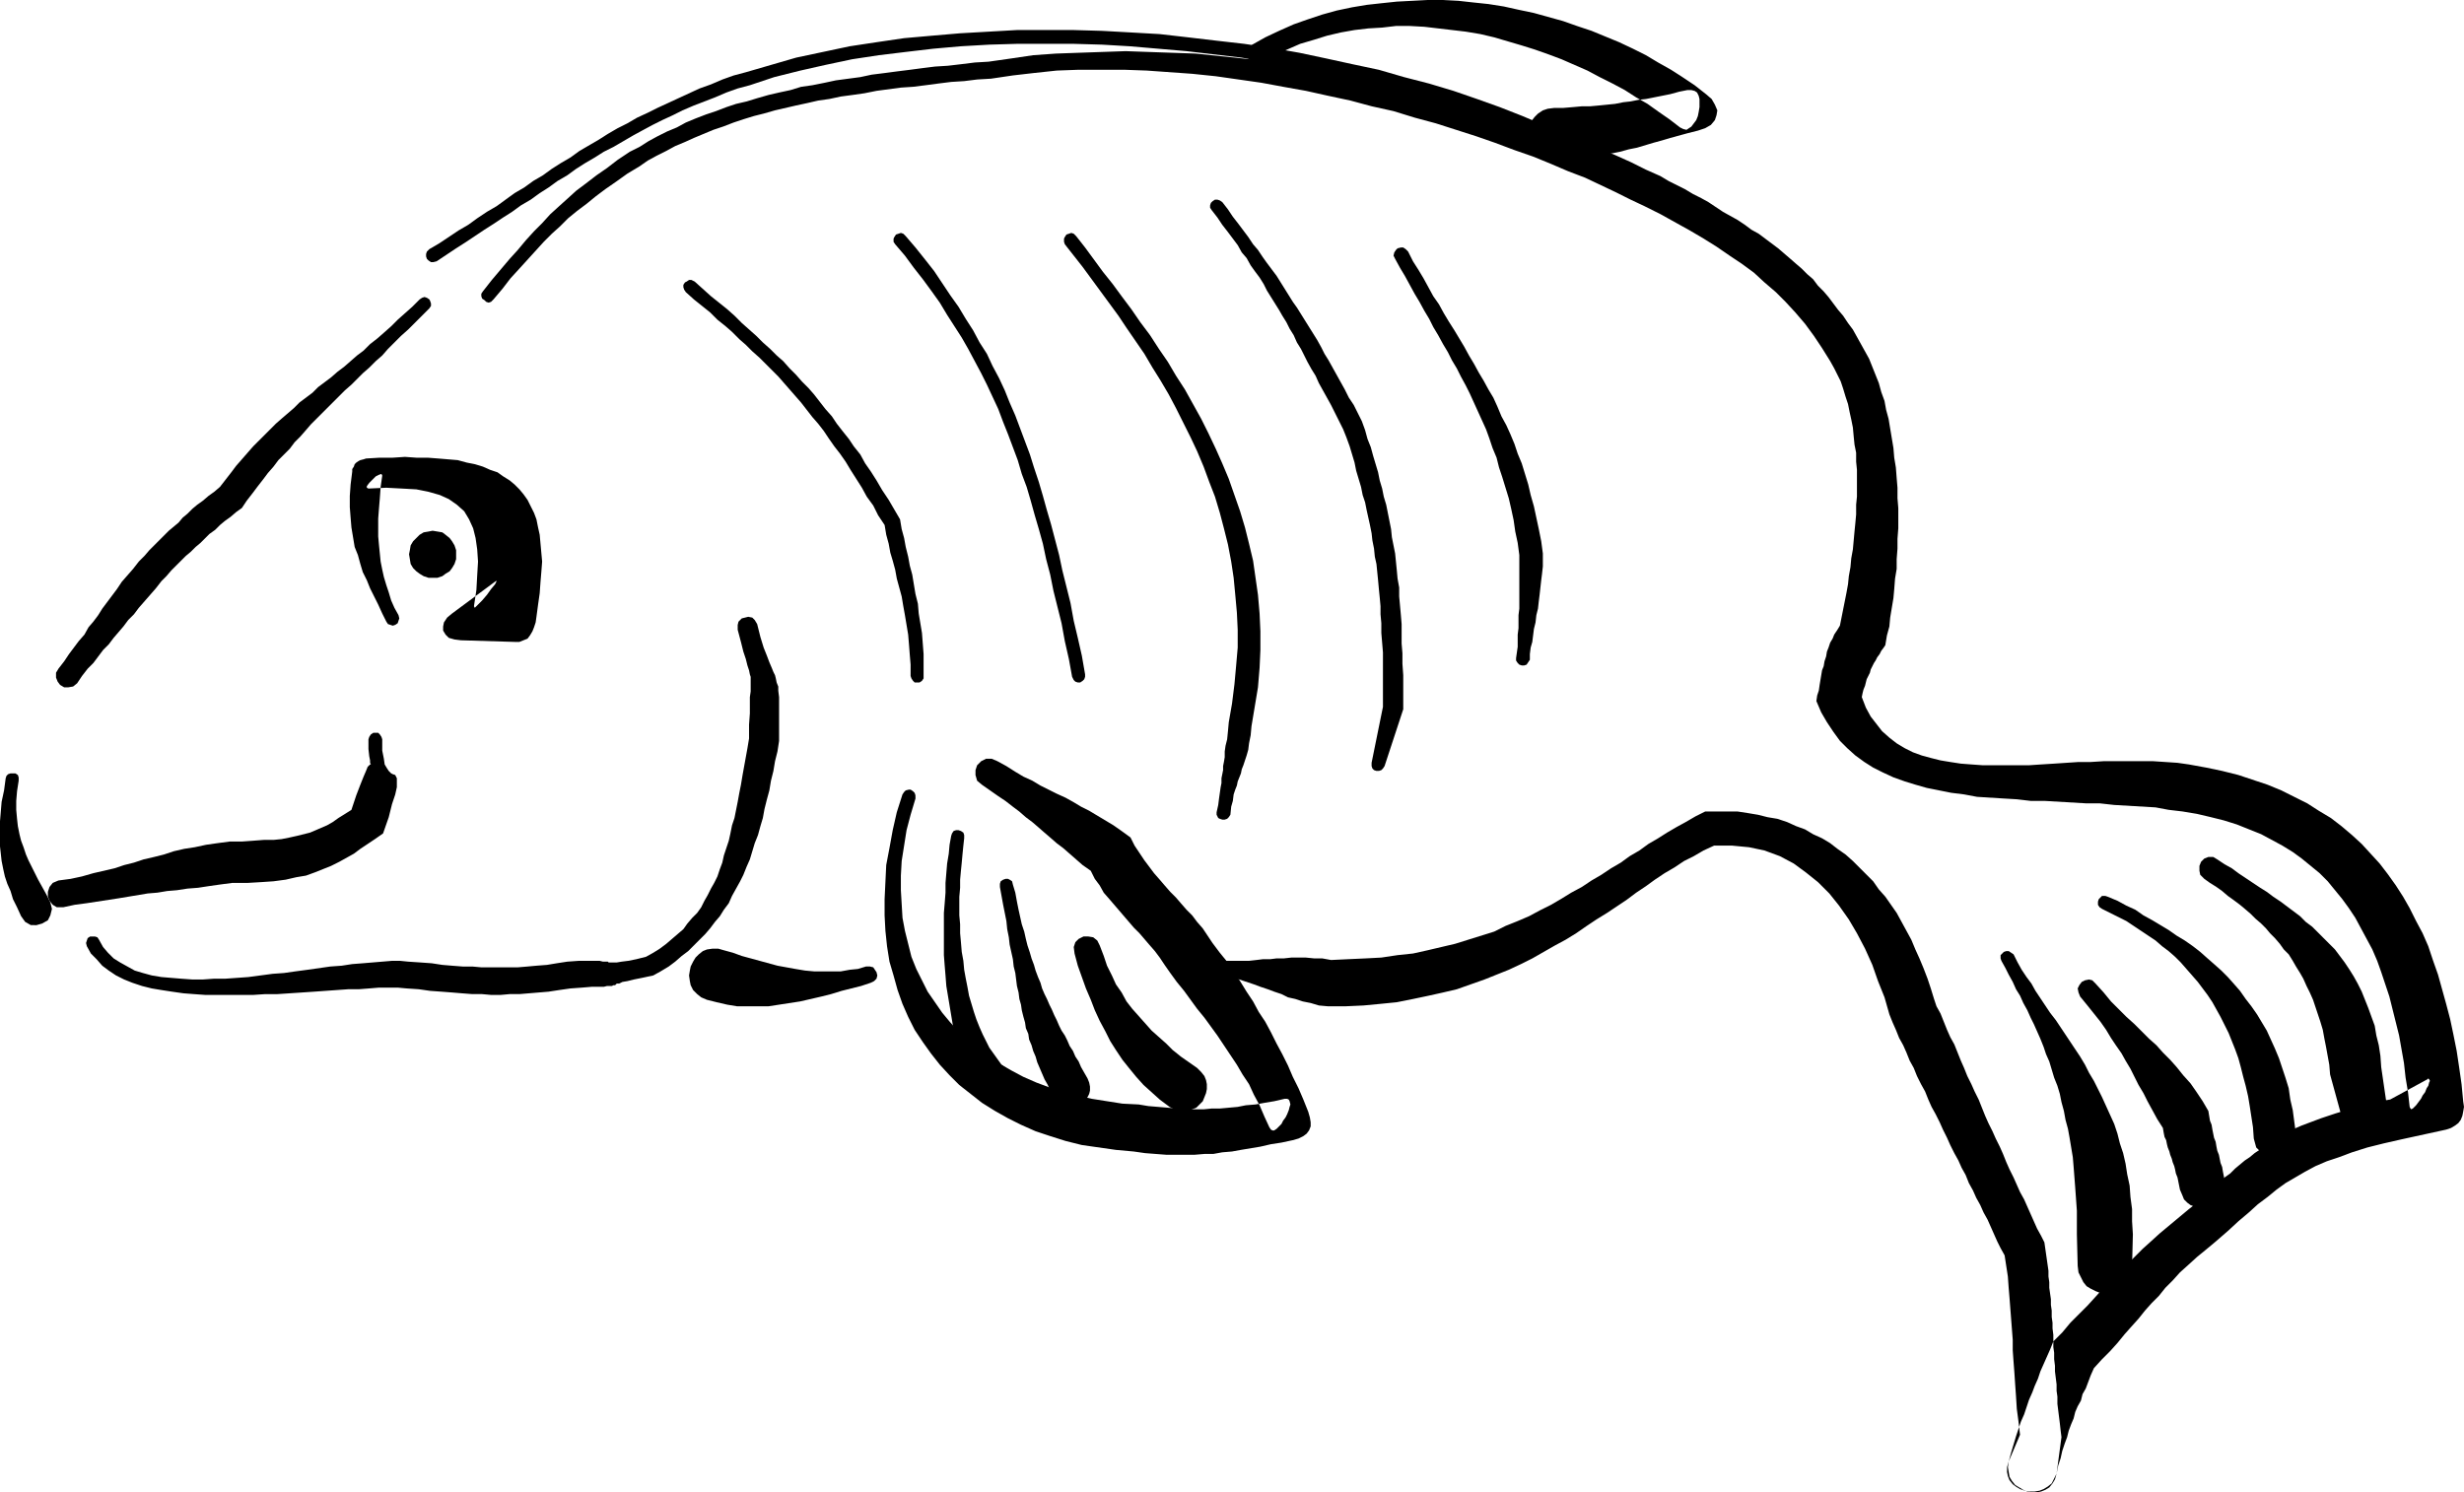
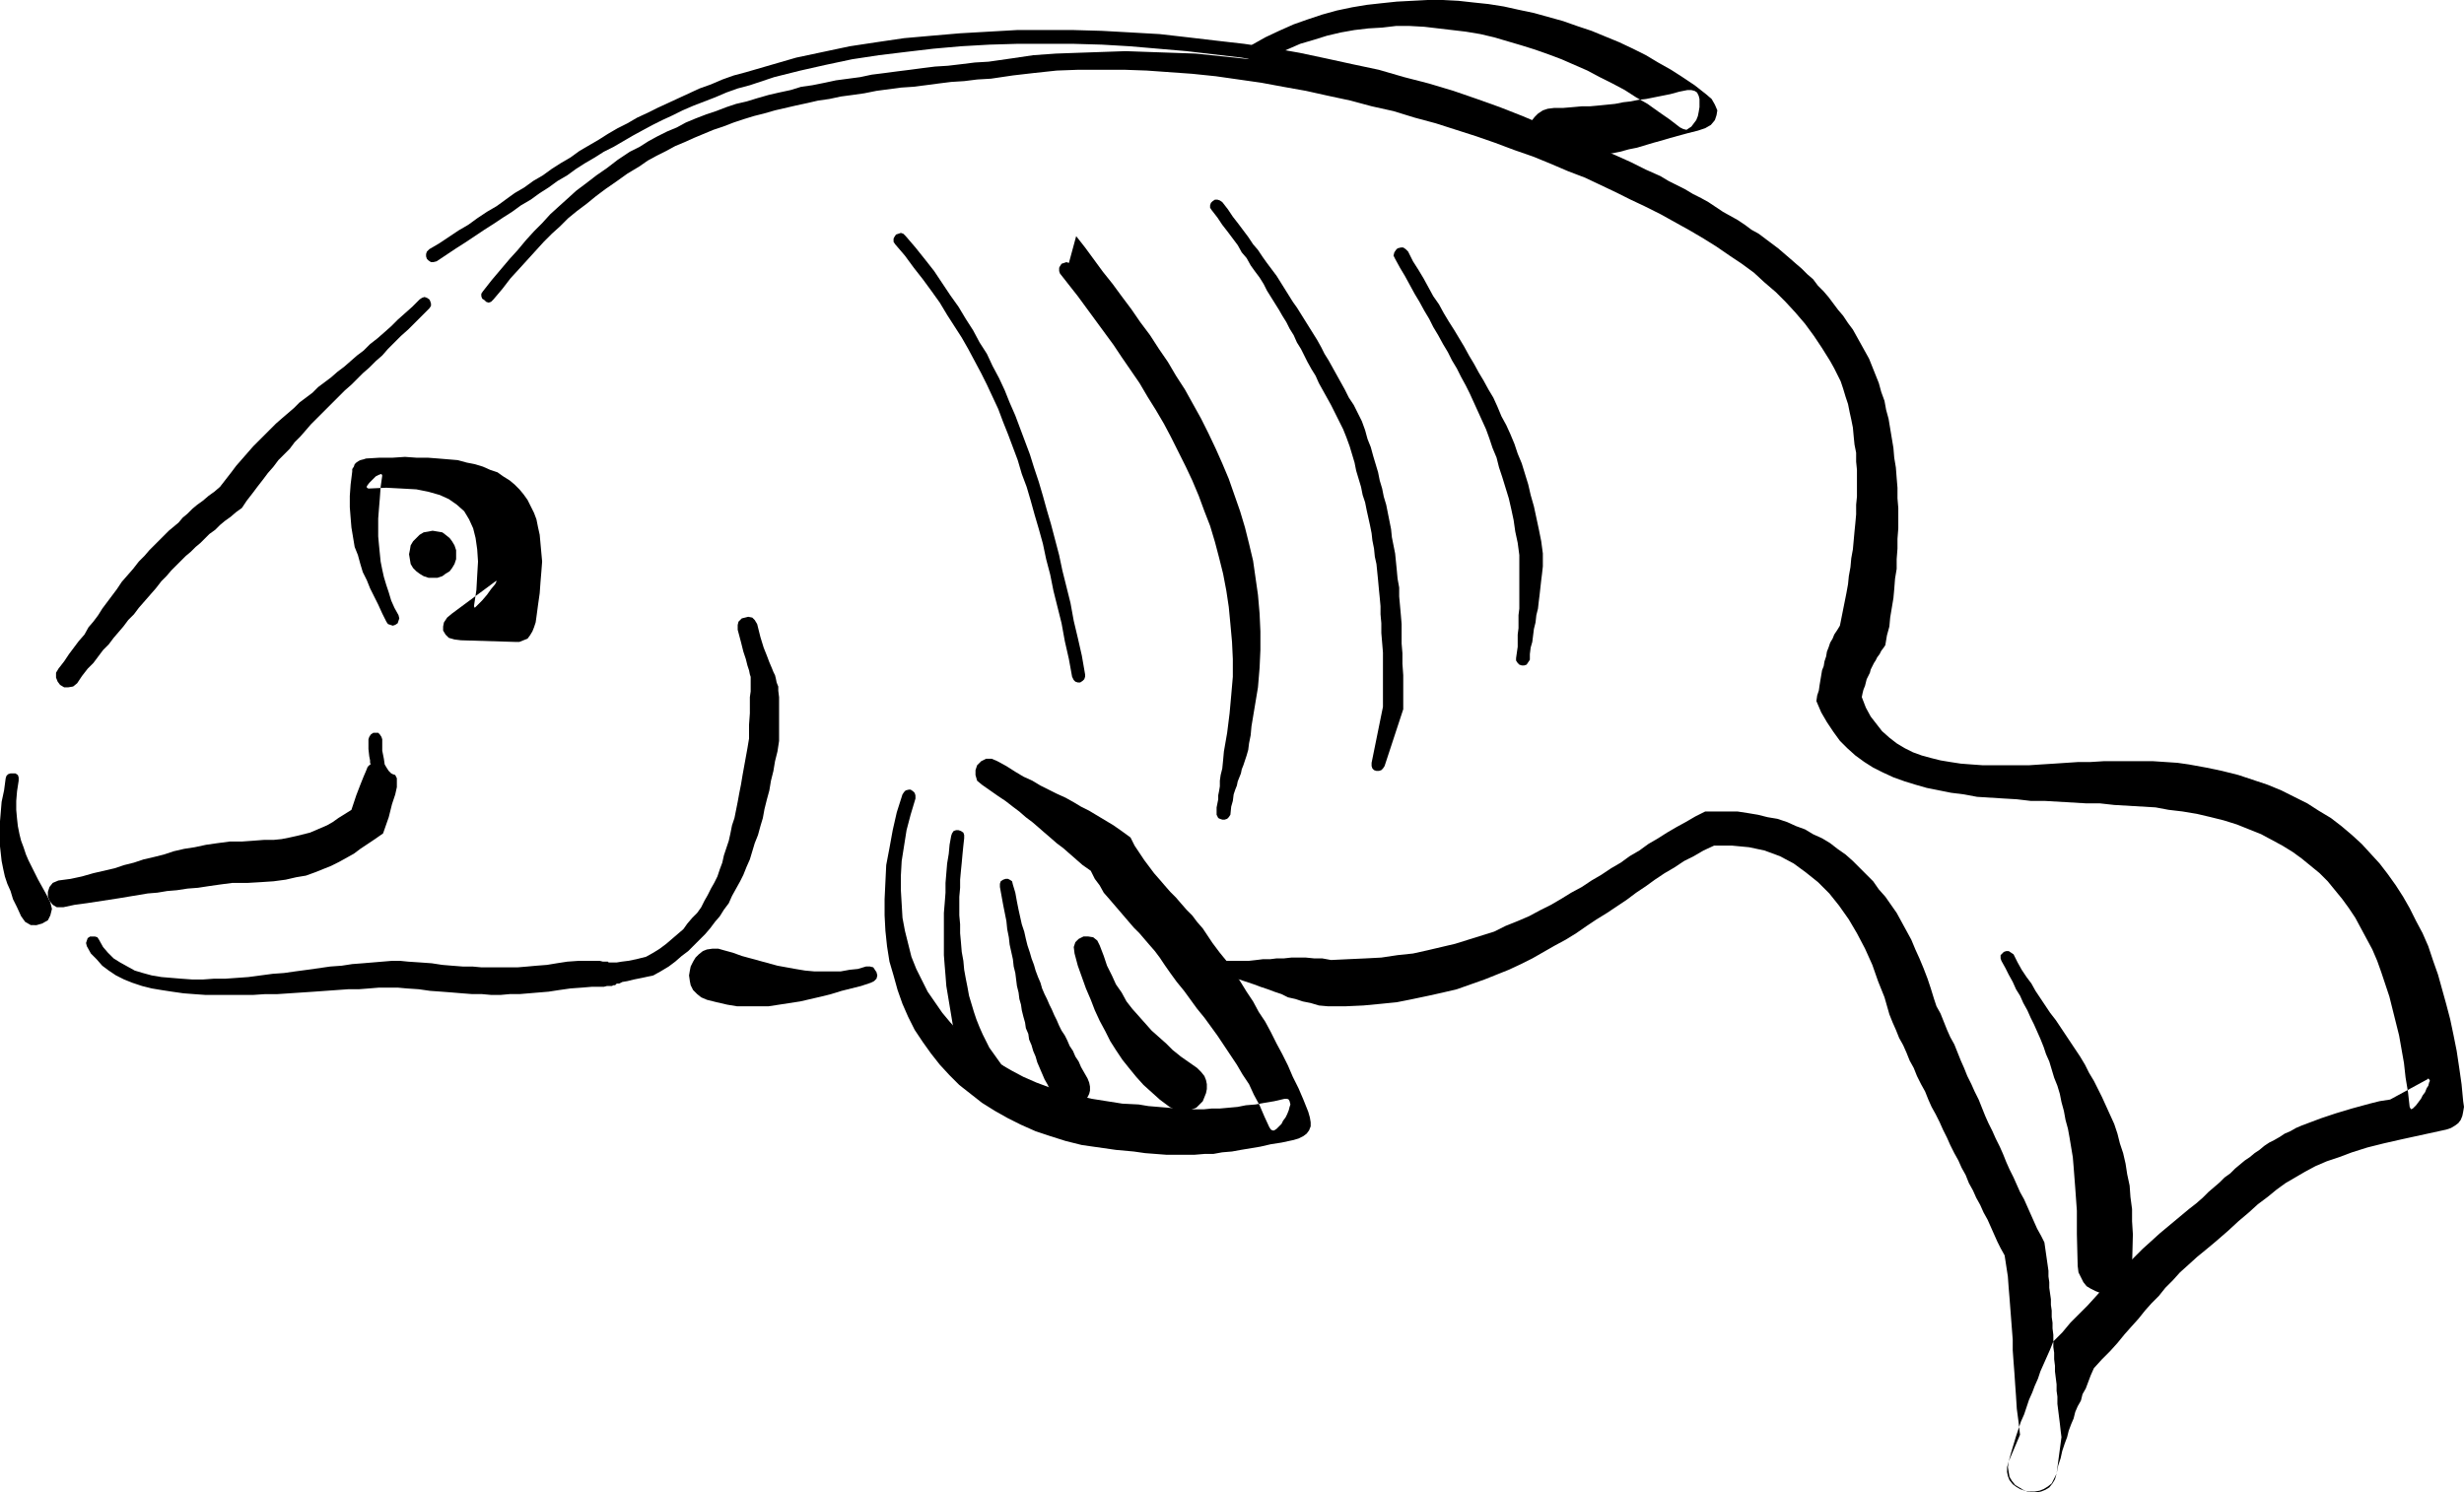
<svg xmlns="http://www.w3.org/2000/svg" xmlns:ns1="http://sodipodi.sourceforge.net/DTD/sodipodi-0.dtd" xmlns:ns2="http://www.inkscape.org/namespaces/inkscape" version="1.0" width="129.809mm" height="78.632mm" id="svg23" ns1:docname="Fish - Sneaky.wmf">
  <ns1:namedview id="namedview23" pagecolor="#ffffff" bordercolor="#000000" borderopacity="0.25" ns2:showpageshadow="2" ns2:pageopacity="0.0" ns2:pagecheckerboard="0" ns2:deskcolor="#d1d1d1" ns2:document-units="mm" />
  <defs id="defs1">
    <pattern id="WMFhbasepattern" patternUnits="userSpaceOnUse" width="6" height="6" x="0" y="0" />
  </defs>
  <path style="fill:#000000;fill-opacity:1;fill-rule:evenodd;stroke:none" d="m 96.152,58.016 1.778,-2.262 1.778,-2.101 1.778,-2.101 1.616,-1.778 1.616,-1.939 1.616,-1.778 1.616,-1.616 1.616,-1.778 1.778,-1.616 1.616,-1.454 1.778,-1.616 1.939,-1.454 2.101,-1.616 2.101,-1.454 2.101,-1.616 2.424,-1.616 1.939,-0.97 1.778,-1.131 1.778,-0.97 1.939,-0.97 1.939,-0.808 1.778,-0.97 1.939,-0.808 2.101,-0.808 1.939,-0.646 2.101,-0.808 1.939,-0.646 2.101,-0.485 2.101,-0.646 2.262,-0.646 2.101,-0.485 2.262,-0.485 2.101,-0.646 2.262,-0.323 2.424,-0.485 2.262,-0.485 2.424,-0.323 2.424,-0.323 2.262,-0.485 2.586,-0.323 2.424,-0.323 2.586,-0.323 2.424,-0.323 2.586,-0.323 2.586,-0.162 2.747,-0.323 2.586,-0.323 2.747,-0.162 4.525,-0.646 4.363,-0.646 4.525,-0.323 4.525,-0.162 4.686,-0.162 4.686,-0.162 4.525,0.162 4.686,0.162 4.686,0.162 4.686,0.485 4.686,0.485 4.525,0.485 4.686,0.646 4.525,0.646 4.686,0.808 4.525,0.97 4.363,0.97 4.363,0.97 4.363,0.97 4.363,1.131 4.202,1.131 4.04,1.293 4.04,1.293 3.878,1.293 3.717,1.293 3.717,1.293 3.555,1.293 3.394,1.454 3.232,1.293 3.232,1.454 2.909,1.454 2.909,1.293 1.616,0.97 1.616,0.808 1.616,0.808 1.616,0.97 1.616,0.808 1.454,0.808 1.454,0.97 1.454,0.97 1.454,0.808 1.454,0.808 1.454,0.97 1.293,0.97 1.454,0.808 1.293,0.97 1.293,0.97 1.293,0.97 1.131,0.97 1.131,0.97 1.293,1.131 1.131,0.97 1.131,1.131 1.131,0.97 0.97,1.293 1.131,1.131 0.97,1.131 0.97,1.293 0.97,1.293 0.97,1.131 0.97,1.454 0.97,1.293 0.808,1.454 0.808,1.454 0.808,1.454 0.808,1.454 0.646,1.616 0.646,1.616 0.646,1.616 0.485,1.778 0.646,1.778 0.323,1.778 0.485,1.778 0.323,1.939 0.323,1.939 0.323,1.939 0.162,1.939 0.323,1.939 0.162,2.101 0.162,1.939 v 2.101 l 0.162,1.939 v 2.101 1.939 l -0.162,2.101 v 1.939 l -0.162,2.101 v 1.939 l -0.323,1.939 -0.162,2.101 -0.162,1.778 -0.323,1.939 -0.323,1.939 -0.162,1.778 -0.485,1.778 -0.323,1.939 -0.323,0.485 -0.485,0.646 -0.323,0.646 -0.485,0.646 -0.323,0.646 -0.323,0.485 -0.323,0.646 -0.323,0.646 -0.162,0.646 -0.323,0.646 -0.323,0.646 -0.162,0.646 -0.162,0.646 -0.323,0.808 -0.162,0.646 -0.162,0.808 0.808,2.101 0.97,1.778 1.131,1.454 1.131,1.454 1.454,1.293 1.454,1.131 1.616,0.97 1.616,0.808 1.778,0.646 1.778,0.485 1.939,0.485 1.939,0.323 2.101,0.323 2.101,0.162 2.262,0.162 h 2.262 2.262 2.424 2.262 l 2.424,-0.162 2.586,-0.162 2.424,-0.162 2.424,-0.162 h 2.424 l 2.586,-0.162 h 2.424 2.586 2.424 2.424 l 2.424,0.162 2.424,0.162 2.262,0.323 3.555,0.646 3.07,0.646 3.232,0.808 2.909,0.97 2.909,0.97 2.747,1.131 2.586,1.293 2.586,1.293 2.262,1.454 2.424,1.454 2.101,1.616 2.101,1.778 1.939,1.778 1.778,1.939 1.778,1.939 1.616,2.101 1.616,2.262 1.454,2.262 1.293,2.262 1.293,2.586 1.293,2.424 1.131,2.586 0.97,2.909 0.97,2.747 0.808,2.909 0.808,2.909 0.808,3.07 0.646,3.071 0.646,3.232 0.485,3.232 0.485,3.394 0.323,3.394 0.162,1.131 -0.162,0.97 -0.162,0.808 -0.323,0.808 -0.485,0.646 -0.646,0.485 -0.808,0.485 -0.97,0.323 -8.888,1.939 -3.555,0.808 -3.232,0.808 -3.07,0.97 -2.586,0.97 -2.424,0.808 -2.262,0.97 -2.101,1.131 -1.939,1.131 -1.939,1.131 -1.778,1.293 -1.778,1.454 -1.939,1.454 -1.778,1.616 -2.101,1.778 -2.101,1.939 -2.424,2.101 -1.939,1.616 -1.778,1.454 -1.778,1.616 -1.616,1.454 -1.454,1.616 -1.454,1.454 -1.293,1.616 -1.454,1.454 -1.293,1.454 -1.293,1.616 -1.454,1.616 -1.293,1.454 -1.454,1.778 -1.454,1.616 -1.616,1.616 -1.616,1.778 -0.646,1.454 -0.485,1.293 -0.485,1.293 -0.646,1.131 -0.323,1.293 -0.646,1.131 -0.485,1.131 -0.323,1.293 -0.485,1.131 -0.485,1.293 -0.323,1.293 -0.485,1.293 -0.485,1.454 -0.323,1.454 -0.485,1.454 -0.323,1.616 -0.485,0.97 -0.485,0.97 -0.808,0.646 -0.808,0.485 -0.808,0.323 -0.97,0.162 h -0.97 l -0.97,-0.162 -0.97,-0.323 -0.808,-0.485 -0.646,-0.485 -0.646,-0.808 -0.323,-0.808 -0.162,-0.808 v -0.97 l 0.323,-1.131 2.262,-5.333 -0.323,-2.747 -0.323,-2.424 -0.162,-2.586 -0.162,-2.262 -0.162,-2.424 -0.162,-2.101 -0.162,-2.262 v -2.101 l -0.162,-2.101 -0.162,-2.101 -0.162,-2.101 -0.162,-2.101 -0.162,-1.939 -0.162,-2.262 -0.323,-2.101 -0.323,-2.101 -0.808,-1.454 -0.646,-1.293 -0.646,-1.454 -0.646,-1.454 -0.646,-1.454 -0.808,-1.454 -0.646,-1.454 -0.808,-1.454 -0.646,-1.454 -0.808,-1.454 -0.646,-1.616 -0.808,-1.454 -0.646,-1.454 -0.808,-1.454 -0.808,-1.616 -0.646,-1.454 -0.808,-1.616 -0.646,-1.454 -0.808,-1.616 -0.808,-1.454 -0.646,-1.454 -0.646,-1.616 -0.808,-1.454 -0.808,-1.616 -0.646,-1.616 -0.808,-1.454 -0.646,-1.616 -0.646,-1.454 -0.808,-1.454 -0.646,-1.616 -0.646,-1.454 -0.646,-1.616 -0.97,-3.394 -1.293,-3.232 -1.131,-3.232 -1.454,-3.232 -1.616,-3.07 -1.616,-2.747 -1.939,-2.747 -1.939,-2.424 -2.262,-2.262 -2.424,-1.939 -2.424,-1.778 -2.747,-1.454 -3.07,-1.131 -3.07,-0.646 -3.394,-0.323 h -3.555 l -2.101,0.97 -1.939,1.131 -1.939,0.97 -1.939,1.293 -1.939,1.131 -1.939,1.293 -1.778,1.293 -1.939,1.293 -1.939,1.454 -1.939,1.293 -1.939,1.293 -2.101,1.293 -1.939,1.293 -2.101,1.454 -2.101,1.293 -2.101,1.131 -2.262,1.293 -2.262,1.293 -2.262,1.131 -2.424,1.131 -2.424,0.97 -2.424,0.97 -2.747,0.97 -2.747,0.97 -2.747,0.646 -2.909,0.646 -3.07,0.646 -3.232,0.646 -3.232,0.323 -3.394,0.323 -3.555,0.162 h -3.555 l -1.778,-0.162 -1.616,-0.485 -1.616,-0.323 -1.454,-0.485 -1.454,-0.323 -1.293,-0.646 -1.454,-0.485 -1.293,-0.485 -1.454,-0.485 -1.293,-0.485 -1.454,-0.485 -1.454,-0.485 -1.454,-0.485 -1.454,-0.323 -1.616,-0.323 -1.778,-0.162 -0.646,-0.162 -0.323,-0.323 -0.162,-0.485 v -0.485 l 0.162,-0.485 0.162,-0.485 0.485,-0.162 0.646,-0.162 1.616,0.323 h 1.616 1.616 1.616 1.454 l 1.454,-0.162 1.293,-0.162 h 1.454 l 1.293,-0.162 h 1.454 l 1.454,-0.162 h 1.454 1.454 l 1.616,0.162 h 1.616 l 1.778,0.323 3.394,-0.162 3.555,-0.162 3.07,-0.162 3.232,-0.485 3.07,-0.323 2.909,-0.646 2.747,-0.646 2.747,-0.646 2.586,-0.808 2.586,-0.808 2.586,-0.808 2.262,-1.131 2.424,-0.97 2.262,-0.97 2.101,-1.131 2.262,-1.131 1.939,-1.131 2.101,-1.293 2.101,-1.131 1.939,-1.293 1.939,-1.131 1.939,-1.293 1.939,-1.131 1.778,-1.293 1.939,-1.131 1.778,-1.293 1.939,-1.131 1.778,-1.131 1.939,-1.131 1.778,-0.97 1.939,-1.131 1.939,-0.97 h 2.101 2.262 2.101 l 2.101,0.323 1.939,0.323 1.939,0.485 1.939,0.323 1.939,0.646 1.778,0.808 1.778,0.646 1.616,0.97 1.778,0.808 1.616,0.97 1.454,1.131 1.616,1.131 1.454,1.293 1.293,1.293 1.454,1.454 1.293,1.293 1.131,1.616 1.293,1.454 1.131,1.616 1.131,1.616 0.97,1.778 0.97,1.778 0.97,1.778 0.808,1.939 0.808,1.778 0.808,1.939 0.808,2.101 0.646,1.939 0.646,2.101 0.485,1.454 0.808,1.454 0.646,1.616 0.646,1.616 0.646,1.454 0.808,1.454 0.646,1.616 0.646,1.616 0.646,1.454 0.646,1.616 0.808,1.616 0.646,1.454 0.808,1.616 0.646,1.616 0.646,1.616 0.646,1.454 0.808,1.616 0.646,1.454 0.808,1.616 0.646,1.454 0.646,1.616 0.646,1.454 0.808,1.616 0.646,1.454 0.646,1.454 0.808,1.454 0.646,1.454 0.646,1.454 0.646,1.454 0.646,1.454 0.808,1.454 0.646,1.293 0.162,1.131 0.162,1.131 0.162,1.131 0.162,1.131 0.162,1.131 v 1.131 l 0.162,1.131 v 1.131 l 0.162,1.131 0.162,1.131 v 1.131 l 0.162,1.131 v 1.293 l 0.162,1.131 v 1.131 l 0.162,1.293 v 1.131 1.293 l 0.162,1.131 v 1.293 l 0.162,1.293 v 1.131 l 0.162,1.293 0.162,1.293 v 1.293 l 0.162,1.131 v 1.454 l 0.162,1.293 0.162,1.293 0.162,1.293 0.162,1.454 0.162,1.293 -0.97,7.272 -0.323,1.131 -0.485,0.808 -0.646,0.808 -0.808,0.485 -0.808,0.323 -0.808,0.162 h -0.97 l -0.97,-0.162 -0.808,-0.323 -0.808,-0.485 -0.808,-0.485 -0.646,-0.808 -0.485,-0.808 -0.162,-0.97 -0.162,-0.97 0.162,-1.131 0.485,-1.778 0.485,-1.616 0.485,-1.616 0.485,-1.454 0.485,-1.454 0.646,-1.454 0.485,-1.454 0.485,-1.454 0.646,-1.454 0.485,-1.293 0.646,-1.454 0.485,-1.454 0.646,-1.454 0.646,-1.454 0.646,-1.454 0.646,-1.616 1.778,-1.778 1.616,-1.939 1.778,-1.778 1.616,-1.616 1.616,-1.778 1.454,-1.616 1.616,-1.616 1.454,-1.616 1.616,-1.454 1.616,-1.616 1.616,-1.616 1.616,-1.454 1.778,-1.616 1.939,-1.616 1.939,-1.616 1.939,-1.616 1.454,-1.131 1.293,-1.131 1.131,-1.131 1.131,-0.97 1.131,-0.97 0.97,-0.97 1.131,-0.808 0.97,-0.97 0.97,-0.808 0.97,-0.808 0.97,-0.646 0.97,-0.808 0.97,-0.646 0.97,-0.808 0.97,-0.646 0.97,-0.485 1.131,-0.646 0.97,-0.646 1.131,-0.485 1.131,-0.646 1.131,-0.485 1.293,-0.485 1.293,-0.485 1.293,-0.485 1.454,-0.485 1.454,-0.485 1.616,-0.485 1.616,-0.485 1.778,-0.485 1.778,-0.485 1.939,-0.485 2.101,-0.323 7.434,-4.04 0.162,-0.162 0.162,0.162 0.162,0.323 -0.162,0.323 -0.162,0.646 -0.323,0.485 -0.323,0.808 -0.485,0.646 -0.323,0.646 -0.485,0.646 -0.485,0.646 -0.323,0.323 -0.323,0.323 -0.323,0.162 -0.162,-0.162 -0.162,-0.323 -0.323,-2.909 -0.485,-2.909 -0.323,-2.909 -0.485,-2.747 -0.485,-2.747 -0.646,-2.586 -0.646,-2.586 -0.646,-2.586 -0.808,-2.424 -0.808,-2.424 -0.808,-2.262 -0.97,-2.262 -1.131,-2.101 -1.131,-2.101 -1.131,-2.101 -1.293,-1.939 -1.293,-1.778 -1.454,-1.778 -1.454,-1.778 -1.616,-1.616 -1.778,-1.454 -1.778,-1.454 -1.778,-1.293 -2.101,-1.293 -2.101,-1.131 -2.101,-1.131 -2.424,-0.97 -2.424,-0.97 -2.586,-0.808 -2.586,-0.646 -2.747,-0.646 -2.909,-0.485 -2.747,-0.323 -2.586,-0.485 -2.747,-0.162 -2.747,-0.162 -2.747,-0.162 -2.909,-0.323 h -2.747 l -2.747,-0.162 -2.747,-0.162 -2.747,-0.162 h -2.747 l -2.747,-0.323 -2.747,-0.162 -2.586,-0.162 -2.586,-0.162 -2.586,-0.485 -2.586,-0.323 -2.424,-0.485 -2.424,-0.485 -2.262,-0.646 -2.101,-0.646 -2.262,-0.808 -2.101,-0.97 -1.939,-0.97 -1.778,-1.131 -1.778,-1.293 -1.616,-1.454 -1.454,-1.454 -1.293,-1.778 -1.293,-1.939 -1.131,-1.939 -0.97,-2.262 0.162,-1.131 0.323,-0.97 0.162,-1.131 0.162,-0.97 0.162,-0.97 0.162,-0.97 0.323,-0.808 0.162,-0.97 0.323,-0.97 0.162,-0.97 0.323,-0.808 0.323,-0.97 0.485,-0.808 0.323,-0.808 0.646,-0.97 0.485,-0.808 0.323,-1.616 0.323,-1.616 0.323,-1.616 0.323,-1.616 0.323,-1.778 0.162,-1.616 0.323,-1.778 0.162,-1.778 0.323,-1.778 0.162,-1.778 0.162,-1.778 0.162,-1.616 0.162,-1.778 v -1.939 l 0.162,-1.616 v -1.778 -1.778 -1.778 l -0.162,-1.616 v -1.778 l -0.323,-1.616 -0.162,-1.616 -0.162,-1.778 -0.323,-1.616 -0.323,-1.454 -0.323,-1.616 -0.485,-1.454 -0.485,-1.616 -0.485,-1.454 -0.646,-1.293 -0.646,-1.293 -0.808,-1.454 -1.616,-2.586 -1.616,-2.424 -1.778,-2.424 -1.939,-2.262 -1.939,-2.101 -1.939,-1.939 -2.262,-1.939 -2.101,-1.939 -2.424,-1.778 -2.424,-1.616 -2.586,-1.778 -2.586,-1.616 -2.747,-1.616 -2.909,-1.616 -2.909,-1.616 -3.232,-1.616 -2.747,-1.293 -2.909,-1.454 -3.07,-1.454 -3.07,-1.454 -3.394,-1.293 -3.394,-1.454 -3.555,-1.454 -3.717,-1.293 -3.878,-1.454 -3.717,-1.293 -4.04,-1.293 -4.04,-1.293 -4.202,-1.131 -4.202,-1.293 -4.363,-0.97 -4.202,-1.131 -4.525,-0.97 -4.363,-0.97 -4.525,-0.808 -4.363,-0.808 -4.525,-0.646 -4.525,-0.646 -4.686,-0.485 -4.525,-0.323 -4.525,-0.323 -4.525,-0.162 h -4.525 -4.525 l -4.363,0.162 -4.525,0.485 -4.202,0.485 -4.363,0.646 -2.747,0.162 -2.586,0.323 -2.586,0.162 -2.586,0.323 -2.424,0.323 -2.586,0.323 -2.424,0.162 -2.424,0.323 -2.424,0.323 -2.424,0.485 -2.262,0.323 -2.424,0.323 -2.262,0.485 -2.262,0.323 -2.101,0.485 -2.262,0.485 -2.101,0.485 -2.101,0.485 -2.262,0.646 -1.939,0.485 -2.101,0.646 -1.939,0.646 -2.101,0.808 -1.939,0.646 -1.939,0.808 -1.939,0.808 -1.778,0.808 -1.939,0.808 -1.778,0.97 -1.939,0.97 -1.778,0.97 -1.616,1.131 -2.424,1.454 -2.262,1.616 -2.101,1.454 -1.939,1.454 -1.778,1.454 -1.939,1.454 -1.778,1.454 -1.616,1.616 -1.616,1.454 -1.616,1.616 -1.616,1.778 -1.616,1.778 -1.616,1.778 -1.778,1.939 -1.616,2.101 -1.778,2.101 -0.485,0.485 -0.485,0.162 -0.485,-0.162 -0.323,-0.323 -0.485,-0.323 -0.162,-0.485 v -0.485 z" id="path1" />
  <path style="fill:#000000;fill-opacity:1;fill-rule:evenodd;stroke:none" d="m 182.285,159.019 -0.97,3.232 -0.808,3.071 -0.485,3.07 -0.485,3.07 -0.162,2.909 v 2.909 l 0.162,2.747 0.162,2.747 0.485,2.586 0.646,2.586 0.646,2.586 0.97,2.424 1.131,2.262 1.131,2.262 1.454,2.101 1.454,2.101 1.616,1.939 1.616,1.778 1.939,1.778 1.939,1.616 2.101,1.616 2.262,1.454 2.262,1.293 2.424,1.293 2.586,1.131 2.586,0.97 2.747,0.808 2.909,0.808 2.747,0.646 3.07,0.485 3.07,0.485 3.232,0.162 1.939,0.323 1.939,0.162 1.939,0.162 1.778,0.162 1.778,0.162 h 1.778 1.778 l 1.616,-0.162 h 1.616 l 1.778,-0.162 1.778,-0.162 1.616,-0.323 1.939,-0.162 1.778,-0.323 1.939,-0.323 2.101,-0.485 h 0.485 l 0.323,0.162 0.162,0.323 0.162,0.646 -0.162,0.485 -0.162,0.646 -0.323,0.808 -0.323,0.646 -0.485,0.646 -0.323,0.646 -0.485,0.485 -0.485,0.485 -0.485,0.323 h -0.323 l -0.323,-0.162 -0.323,-0.485 -0.97,-2.101 -0.97,-2.262 -1.131,-2.101 -0.97,-2.101 -1.293,-1.939 -1.131,-1.939 -1.293,-1.939 -1.293,-1.939 -1.293,-1.939 -1.293,-1.778 -1.293,-1.778 -1.454,-1.778 -1.293,-1.778 -1.293,-1.778 -1.454,-1.778 -1.293,-1.778 -1.131,-1.616 -0.97,-1.454 -0.97,-1.293 -1.131,-1.293 -0.97,-1.131 -0.97,-1.131 -1.131,-1.131 -0.97,-1.131 -0.97,-1.131 -0.97,-1.131 -0.97,-1.131 -0.97,-1.131 -1.131,-1.293 -0.808,-1.454 -0.97,-1.293 -0.808,-1.616 -1.616,-1.131 -1.293,-1.131 -1.293,-1.131 -1.293,-1.131 -1.293,-0.97 -1.293,-1.131 -1.131,-0.97 -1.293,-1.131 -1.131,-0.97 -1.293,-0.97 -1.293,-1.131 -1.293,-0.97 -1.454,-1.131 -1.454,-0.97 -1.616,-1.131 -1.616,-1.131 -0.97,-0.808 -0.323,-1.131 V 153.363 l 0.323,-0.97 0.808,-0.808 0.97,-0.485 h 1.131 l 1.131,0.485 1.778,0.97 1.778,1.131 1.616,0.97 1.778,0.808 1.616,0.97 1.616,0.808 1.616,0.808 1.778,0.808 1.454,0.808 1.616,0.97 1.616,0.808 1.616,0.97 1.616,0.97 1.616,0.97 1.616,1.131 1.778,1.293 0.808,1.616 0.97,1.454 0.97,1.454 0.97,1.293 0.97,1.293 1.131,1.293 0.97,1.131 1.131,1.293 1.131,1.131 0.97,1.131 1.131,1.293 1.131,1.131 0.97,1.293 1.131,1.293 0.97,1.454 0.97,1.454 1.454,1.939 1.454,1.778 1.293,1.939 1.293,1.939 1.293,2.101 1.293,1.939 1.131,2.101 1.293,1.939 1.131,2.101 1.131,2.262 1.131,2.101 1.131,2.262 0.97,2.262 1.131,2.262 0.97,2.262 0.97,2.424 0.323,1.131 0.162,0.97 v 0.808 l -0.323,0.808 -0.485,0.646 -0.646,0.485 -0.97,0.485 -1.131,0.323 -2.262,0.485 -2.101,0.323 -2.101,0.485 -1.939,0.323 -1.939,0.323 -1.778,0.323 -1.939,0.162 -1.778,0.323 h -1.778 l -1.939,0.162 h -1.778 -1.939 -1.939 l -2.101,-0.162 -2.101,-0.162 -2.262,-0.323 -3.555,-0.323 -3.394,-0.485 -3.394,-0.485 -3.232,-0.808 -3.07,-0.97 -2.909,-0.97 -2.909,-1.293 -2.586,-1.293 -2.586,-1.454 -2.586,-1.616 -2.262,-1.778 -2.262,-1.778 -1.939,-1.939 -1.939,-2.101 -1.778,-2.262 -1.616,-2.262 -1.616,-2.424 -1.293,-2.586 -1.131,-2.586 -0.97,-2.747 -0.808,-2.909 -0.808,-2.747 -0.485,-3.07 -0.323,-3.07 -0.162,-3.071 v -3.232 l 0.162,-3.394 0.162,-3.394 0.646,-3.394 0.646,-3.555 0.808,-3.555 1.131,-3.555 0.323,-0.485 0.323,-0.323 0.646,-0.162 h 0.323 l 0.485,0.323 0.323,0.323 0.162,0.485 z" id="path2" />
  <path style="fill:#000000;fill-opacity:1;fill-rule:evenodd;stroke:none" d="m 173.397,195.703 -1.939,0.646 -1.939,0.485 -1.939,0.485 -2.101,0.646 -1.939,0.485 -2.101,0.485 -2.101,0.485 -2.101,0.323 -2.101,0.323 -2.101,0.323 h -2.101 -2.101 -2.101 l -1.939,-0.323 -2.101,-0.485 -1.939,-0.485 -1.131,-0.485 -0.808,-0.646 -0.808,-0.808 -0.485,-0.97 -0.162,-0.808 -0.162,-1.131 0.162,-0.97 0.162,-0.808 0.485,-0.97 0.485,-0.808 0.646,-0.646 0.808,-0.646 0.808,-0.323 1.131,-0.162 h 1.131 l 1.131,0.323 1.778,0.485 1.778,0.646 1.778,0.485 1.778,0.485 1.778,0.485 1.778,0.485 1.778,0.323 1.778,0.323 1.939,0.323 1.778,0.162 h 1.778 1.778 1.778 l 1.778,-0.323 1.616,-0.162 1.616,-0.485 h 0.808 l 0.646,0.162 0.323,0.485 0.323,0.485 0.162,0.646 -0.162,0.646 -0.485,0.485 z" id="path3" />
  <path style="fill:#000000;fill-opacity:1;fill-rule:evenodd;stroke:none" d="m 76.922,123.789 -0.808,-1.616 -0.808,-1.778 -0.808,-1.616 -0.808,-1.616 -0.646,-1.616 -0.808,-1.616 -0.485,-1.616 -0.485,-1.778 -0.646,-1.616 -0.323,-1.939 -0.323,-1.939 -0.162,-1.939 -0.162,-2.101 v -2.262 l 0.162,-2.262 0.323,-2.586 V 93.408 l 0.323,-0.485 0.162,-0.485 0.323,-0.323 0.485,-0.323 0.323,-0.162 0.646,-0.162 0.485,-0.162 2.747,-0.162 h 2.586 l 2.424,-0.162 2.262,0.162 h 2.262 l 2.101,0.162 1.939,0.162 1.939,0.162 1.778,0.485 1.616,0.323 1.616,0.485 1.454,0.646 1.454,0.485 1.131,0.808 1.293,0.808 0.97,0.808 0.97,0.97 0.808,0.97 0.808,1.131 0.646,1.293 0.646,1.293 0.485,1.293 0.323,1.616 0.323,1.454 0.162,1.778 0.162,1.778 0.162,1.778 -0.162,2.101 -0.162,1.939 -0.162,2.262 -0.323,2.262 -0.323,2.424 -0.162,1.131 -0.323,0.97 -0.323,0.808 -0.485,0.808 -0.485,0.646 -0.808,0.323 -0.808,0.323 h -0.97 l -10.666,-0.323 -1.293,-0.162 -1.131,-0.323 -0.646,-0.646 -0.485,-0.808 v -0.808 l 0.162,-0.808 0.646,-0.97 0.97,-0.808 8.726,-6.464 h 0.162 l -0.323,0.646 -0.808,0.97 -0.808,1.131 -0.97,1.131 -0.97,0.97 -0.485,0.485 -0.162,-0.323 0.485,-3.232 0.162,-2.909 0.162,-2.747 -0.162,-2.424 -0.323,-2.262 -0.485,-1.939 -0.808,-1.778 -0.97,-1.616 -1.454,-1.293 -1.616,-1.131 -1.778,-0.808 -2.262,-0.646 -2.424,-0.485 -2.909,-0.162 -3.07,-0.162 -3.555,0.162 -0.323,-0.162 v -0.323 l 0.485,-0.646 0.646,-0.646 0.646,-0.646 0.646,-0.323 0.485,-0.162 0.162,0.323 -0.323,2.262 -0.162,2.262 -0.162,1.939 -0.162,2.101 v 1.778 1.778 l 0.162,1.778 0.162,1.616 0.162,1.616 0.323,1.616 0.323,1.454 0.485,1.616 0.485,1.454 0.485,1.616 0.646,1.454 0.808,1.454 0.162,0.646 -0.162,0.485 -0.162,0.485 -0.485,0.323 -0.485,0.162 -0.485,-0.162 -0.485,-0.162 z" id="path4" />
  <path style="fill:#000000;fill-opacity:1;fill-rule:evenodd;stroke:none" d="m 11.635,175.341 2.424,-0.323 2.262,-0.485 2.262,-0.646 2.101,-0.485 2.101,-0.485 1.939,-0.646 1.939,-0.485 1.939,-0.646 2.101,-0.485 1.939,-0.485 1.939,-0.646 2.101,-0.485 2.101,-0.323 2.262,-0.485 2.262,-0.323 2.424,-0.323 h 2.424 l 2.262,-0.162 2.101,-0.162 h 1.939 l 1.616,-0.162 1.616,-0.323 1.454,-0.323 1.293,-0.323 1.293,-0.323 1.131,-0.485 1.131,-0.485 1.131,-0.485 1.131,-0.646 1.131,-0.808 1.293,-0.808 1.293,-0.808 0.97,-2.909 0.808,-2.101 0.646,-1.616 0.485,-1.131 0.323,-0.808 0.323,-0.323 0.162,-0.162 h 0.162 v 0 0.162 -0.162 l -0.162,-0.323 v -0.485 l -0.162,-0.808 -0.162,-1.454 v -1.939 l 0.162,-0.485 0.323,-0.485 0.485,-0.323 h 0.485 0.485 l 0.323,0.323 0.323,0.485 0.162,0.485 v 2.262 l 0.323,1.616 0.162,1.131 0.485,0.808 0.323,0.485 0.485,0.485 0.323,0.162 0.485,0.162 0.162,0.323 0.162,0.323 v 0.808 0.97 l -0.323,1.454 -0.646,1.939 -0.646,2.586 -1.131,3.232 -1.616,1.131 -1.454,0.97 -1.454,0.97 -1.293,0.97 -1.454,0.808 -1.454,0.808 -1.616,0.808 -1.616,0.646 -1.616,0.646 -1.778,0.646 -1.939,0.323 -2.101,0.485 -2.424,0.323 -2.424,0.162 -2.747,0.162 h -3.07 l -2.424,0.323 -2.262,0.323 -2.101,0.323 -2.101,0.162 -2.101,0.323 -1.939,0.162 -1.939,0.323 -1.939,0.162 -1.939,0.323 -1.939,0.323 -1.939,0.323 -2.101,0.323 -2.101,0.323 -2.101,0.323 -2.424,0.323 -2.262,0.485 h -1.293 l -0.808,-0.485 -0.646,-0.808 -0.323,-0.808 v -0.97 l 0.323,-0.97 0.646,-0.808 z" id="path5" />
  <path style="fill:#000000;fill-opacity:1;fill-rule:evenodd;stroke:none" d="m 85.486,49.613 1.939,-1.131 1.939,-1.293 1.939,-1.293 1.939,-1.131 1.778,-1.293 1.939,-1.293 1.939,-1.131 1.778,-1.293 1.778,-1.293 1.939,-1.131 1.778,-1.293 1.939,-1.131 1.778,-1.293 1.778,-1.131 1.939,-1.131 1.778,-1.293 1.939,-1.131 1.939,-1.131 1.778,-1.131 1.939,-1.131 1.939,-0.97 1.939,-1.131 2.101,-0.97 1.939,-0.97 2.101,-0.97 2.101,-0.97 2.101,-0.97 2.101,-0.97 2.262,-0.808 2.262,-0.97 2.262,-0.808 2.424,-0.646 5.01,-1.454 5.01,-1.454 5.333,-1.131 5.333,-1.131 5.333,-0.808 5.494,-0.808 5.494,-0.485 5.656,-0.485 5.656,-0.323 5.656,-0.323 h 5.656 5.656 l 5.656,0.162 5.818,0.323 5.656,0.323 5.656,0.646 5.494,0.646 5.656,0.646 5.494,0.808 5.494,0.97 5.333,1.131 5.171,1.131 5.333,1.131 5.01,1.454 5.01,1.293 4.848,1.454 4.686,1.616 4.525,1.616 4.525,1.778 4.202,1.778 4.04,1.939 3.878,1.939 0.485,0.323 0.323,0.485 v 0.646 l -0.162,0.485 -0.323,0.485 -0.485,0.323 h -0.646 l -0.646,-0.162 -3.878,-1.939 -3.878,-1.778 -4.202,-1.778 -4.363,-1.616 -4.525,-1.778 -4.686,-1.454 -4.686,-1.454 -5.01,-1.454 -5.01,-1.454 -5.01,-1.131 -5.333,-1.131 -5.333,-1.131 -5.333,-0.808 -5.333,-0.97 -5.494,-0.646 -5.494,-0.646 -5.656,-0.485 -5.656,-0.485 -5.494,-0.323 -5.656,-0.162 h -5.656 -5.656 l -5.494,0.162 -5.656,0.323 -5.494,0.485 -5.494,0.646 -5.333,0.646 -5.333,0.808 -5.333,1.131 -5.01,1.131 -5.171,1.293 -4.848,1.616 -2.424,0.646 -2.262,0.808 -2.262,0.97 -2.101,0.808 -2.101,0.808 -2.262,0.97 -1.939,0.97 -2.101,0.97 -1.939,0.97 -2.101,1.131 -1.778,0.97 -1.939,1.131 -1.939,1.131 -1.939,0.97 -1.778,1.131 -1.939,1.131 -1.778,1.131 -1.778,1.293 -1.939,1.131 -1.778,1.293 -1.778,1.131 -1.778,1.293 -1.939,1.131 -1.778,1.293 -1.778,1.131 -1.939,1.293 -1.778,1.131 -1.939,1.293 -1.939,1.293 -1.778,1.131 -1.939,1.293 -1.939,1.293 -0.646,0.162 h -0.485 l -0.485,-0.323 -0.323,-0.323 -0.162,-0.485 v -0.485 l 0.162,-0.485 z" id="path6" />
  <path style="fill:#000000;fill-opacity:1;fill-rule:evenodd;stroke:none" d="m 400.929,190.047 0.808,1.616 0.808,1.454 0.97,1.454 0.97,1.293 0.808,1.454 0.97,1.454 0.97,1.454 0.97,1.454 1.131,1.454 0.97,1.454 0.97,1.454 0.97,1.454 0.97,1.454 0.97,1.454 0.97,1.616 0.808,1.616 0.97,1.616 0.808,1.616 0.808,1.616 0.808,1.778 0.808,1.778 0.808,1.778 0.646,1.939 0.485,1.939 0.646,1.939 0.485,2.101 0.323,2.101 0.485,2.262 0.162,2.262 0.323,2.424 v 2.424 l 0.162,2.586 -0.162,6.303 -0.162,1.293 -0.323,0.97 -0.646,0.97 -0.646,0.808 -0.808,0.485 -0.808,0.485 -0.97,0.323 h -0.97 -1.131 l -0.808,-0.323 -0.97,-0.485 -0.808,-0.485 -0.646,-0.808 -0.485,-0.97 -0.485,-0.97 -0.162,-1.293 -0.162,-6.303 v -2.424 -2.262 l -0.162,-2.262 -0.162,-2.262 -0.162,-2.101 -0.162,-2.101 -0.162,-1.939 -0.323,-1.939 -0.323,-1.939 -0.323,-1.778 -0.485,-1.778 -0.323,-1.778 -0.485,-1.778 -0.323,-1.616 -0.485,-1.616 -0.646,-1.616 -0.485,-1.616 -0.485,-1.616 -0.646,-1.454 -0.485,-1.454 -0.646,-1.616 -0.646,-1.454 -0.646,-1.454 -0.646,-1.293 -0.646,-1.454 -0.808,-1.454 -0.646,-1.454 -0.808,-1.293 -0.646,-1.454 -0.808,-1.454 -0.646,-1.293 -0.808,-1.454 -0.162,-0.485 v -0.646 l 0.323,-0.323 0.323,-0.323 0.485,-0.162 h 0.485 l 0.485,0.323 z" id="path7" />
-   <path style="fill:#000000;fill-opacity:1;fill-rule:evenodd;stroke:none" d="m 417.251,195.865 1.616,1.778 1.454,1.778 1.616,1.616 1.454,1.454 1.616,1.454 1.454,1.454 1.454,1.454 1.454,1.293 1.293,1.454 1.454,1.454 1.293,1.454 1.293,1.616 1.454,1.616 1.131,1.616 1.293,1.939 1.131,1.939 0.162,0.97 0.162,0.97 0.323,0.808 0.162,0.97 0.162,0.808 0.162,0.808 0.323,0.808 0.162,0.97 0.162,0.808 0.323,0.808 0.162,0.808 0.162,0.808 0.323,0.808 0.162,0.97 0.162,0.808 0.162,0.808 0.162,1.131 v 0.97 l -0.323,0.808 -0.485,0.808 -0.646,0.646 -0.485,0.485 -0.808,0.323 -0.808,0.323 h -0.808 -0.97 l -0.808,-0.162 -0.808,-0.323 -0.646,-0.485 -0.646,-0.646 -0.323,-0.808 -0.485,-1.131 -0.162,-0.808 -0.162,-0.808 -0.162,-0.808 -0.323,-0.808 -0.162,-0.808 -0.162,-0.646 -0.323,-0.808 -0.162,-0.646 -0.323,-0.808 -0.162,-0.646 -0.323,-0.808 -0.162,-0.646 -0.162,-0.808 -0.323,-0.646 -0.162,-0.808 -0.162,-0.97 -1.131,-1.778 -0.97,-1.778 -0.97,-1.778 -0.808,-1.616 -0.97,-1.616 -0.808,-1.616 -0.808,-1.616 -0.97,-1.616 -0.808,-1.454 -1.131,-1.616 -0.97,-1.454 -0.97,-1.616 -1.131,-1.616 -1.293,-1.616 -1.293,-1.616 -1.454,-1.778 -0.323,-0.808 -0.162,-0.808 0.323,-0.646 0.485,-0.646 0.646,-0.323 0.808,-0.162 0.646,0.162 z" id="path8" />
-   <path style="fill:#000000;fill-opacity:1;fill-rule:evenodd;stroke:none" d="m 419.675,178.573 1.939,0.808 1.778,0.97 1.778,0.808 1.616,1.131 1.778,0.97 1.616,0.97 1.616,0.97 1.616,1.131 1.616,0.97 1.616,1.131 1.454,1.131 1.454,1.293 1.293,1.131 1.454,1.293 1.293,1.293 1.293,1.454 1.131,1.293 1.131,1.616 1.131,1.454 1.131,1.616 0.97,1.616 0.97,1.616 0.808,1.778 0.808,1.778 0.808,1.939 0.646,1.939 0.646,1.939 0.646,2.101 0.323,2.262 0.485,2.101 0.323,2.424 0.323,2.424 -0.162,1.778 -0.808,1.454 -1.293,0.808 -1.454,0.485 -1.616,-0.162 -1.454,-0.646 -1.131,-1.131 -0.485,-1.778 -0.162,-2.262 -0.323,-2.101 -0.323,-2.101 -0.323,-1.939 -0.485,-2.101 -0.485,-1.778 -0.485,-1.939 -0.485,-1.778 -0.646,-1.778 -0.646,-1.616 -0.646,-1.616 -0.808,-1.616 -0.808,-1.616 -0.808,-1.454 -0.808,-1.454 -0.97,-1.454 -0.97,-1.293 -0.97,-1.293 -1.131,-1.293 -1.131,-1.293 -1.131,-1.293 -1.131,-1.131 -1.293,-1.131 -1.293,-0.97 -1.293,-1.131 -1.454,-0.97 -1.454,-0.97 -1.454,-0.97 -1.454,-0.97 -1.616,-0.808 -1.616,-0.808 -1.616,-0.808 -0.485,-0.323 -0.323,-0.485 v -0.646 l 0.162,-0.485 0.323,-0.323 0.323,-0.323 h 0.646 z" id="path9" />
-   <path style="fill:#000000;fill-opacity:1;fill-rule:evenodd;stroke:none" d="m 441.491,171.14 1.454,0.97 1.454,0.808 1.293,0.97 1.454,0.97 1.454,0.97 1.454,0.97 1.293,0.808 1.293,0.97 1.454,0.97 1.293,0.97 1.293,0.97 1.293,0.97 1.131,1.131 1.293,0.97 1.131,1.131 1.131,1.131 1.131,1.131 1.131,1.131 0.97,1.293 0.97,1.293 0.97,1.454 0.808,1.293 0.808,1.454 0.808,1.616 0.646,1.616 0.646,1.616 0.646,1.778 0.646,1.778 0.323,1.939 0.485,1.939 0.323,2.101 0.162,2.262 1.131,7.757 0.162,1.131 -0.162,0.97 -0.323,0.97 -0.485,0.646 -0.485,0.808 -0.808,0.485 -0.646,0.323 -0.808,0.162 -0.97,0.162 h -0.808 l -0.808,-0.162 -0.808,-0.485 -0.646,-0.485 -0.646,-0.646 -0.485,-0.97 -0.323,-0.97 -2.262,-8.242 -0.162,-1.939 -0.323,-1.778 -0.323,-1.778 -0.323,-1.616 -0.323,-1.778 -0.485,-1.616 -0.485,-1.454 -0.485,-1.454 -0.485,-1.454 -0.646,-1.454 -0.646,-1.293 -0.646,-1.454 -0.646,-1.131 -0.808,-1.293 -0.646,-1.131 -0.808,-1.293 -0.97,-0.97 -0.808,-1.131 -0.97,-1.131 -0.97,-0.97 -0.808,-0.97 -0.97,-0.97 -1.131,-0.97 -0.97,-0.97 -1.131,-0.97 -0.97,-0.808 -1.293,-0.97 -1.131,-0.808 -1.131,-0.97 -1.131,-0.808 -1.293,-0.808 -1.131,-0.808 -0.808,-0.808 -0.162,-0.808 v -0.97 l 0.323,-0.808 0.646,-0.646 0.808,-0.323 h 0.97 z" id="path10" />
  <path style="fill:#000000;fill-opacity:1;fill-rule:evenodd;stroke:none" d="m 249.349,8.888 2.586,-1.454 2.747,-1.293 2.909,-1.293 2.747,-0.97 2.909,-0.97 2.909,-0.808 3.07,-0.646 2.909,-0.485 2.909,-0.323 3.07,-0.323 3.07,-0.162 L 284.254,0 h 3.07 l 3.07,0.162 2.909,0.323 3.07,0.323 3.07,0.485 2.909,0.646 3.07,0.646 2.909,0.808 2.909,0.808 2.747,0.97 2.909,0.97 2.747,1.131 2.747,1.131 2.747,1.293 2.586,1.293 2.424,1.454 2.586,1.454 2.262,1.454 2.424,1.616 2.262,1.778 1.131,0.97 0.646,1.131 0.485,1.131 -0.162,0.97 -0.323,0.97 -0.808,0.97 -1.131,0.646 -1.454,0.485 -1.939,0.485 -1.778,0.485 -1.778,0.485 -1.616,0.485 -1.778,0.485 -1.616,0.485 -1.616,0.485 -1.616,0.323 -1.778,0.485 -1.616,0.323 -1.778,0.323 -1.616,0.323 -1.939,0.162 -1.939,0.323 -1.939,0.162 h -1.939 -1.293 l -1.131,-0.323 -0.808,-0.485 -0.808,-0.646 -0.646,-0.808 -0.323,-0.808 -0.323,-0.97 -0.162,-0.97 0.162,-0.97 0.162,-0.808 0.323,-0.97 0.646,-0.808 0.646,-0.646 0.97,-0.646 0.97,-0.323 1.293,-0.162 h 1.778 l 1.939,-0.162 1.778,-0.162 h 1.616 l 1.778,-0.162 1.616,-0.162 1.616,-0.162 1.616,-0.323 1.454,-0.162 1.616,-0.323 1.454,-0.162 1.616,-0.323 1.616,-0.323 1.616,-0.323 1.778,-0.485 1.616,-0.323 h 0.808 l 0.646,0.162 0.485,0.323 0.323,0.646 0.162,0.646 v 0.808 0.808 l -0.162,0.97 -0.162,0.808 -0.323,0.808 -0.485,0.646 -0.485,0.646 -0.485,0.323 -0.485,0.323 -0.646,-0.162 -0.646,-0.323 -2.101,-1.616 -2.101,-1.454 -2.262,-1.616 -2.262,-1.293 -2.262,-1.454 -2.424,-1.293 -2.586,-1.293 -2.424,-1.293 -2.586,-1.131 -2.586,-1.131 -2.586,-0.97 -2.747,-0.97 -2.586,-0.808 -2.747,-0.808 -2.747,-0.808 -2.747,-0.646 -2.909,-0.485 -2.747,-0.323 -2.747,-0.323 -2.747,-0.323 -2.909,-0.162 h -2.747 l -2.747,0.323 -2.747,0.162 -2.747,0.323 -2.747,0.485 -2.747,0.646 -2.586,0.808 -2.747,0.808 -2.586,1.131 -2.586,1.131 -2.424,1.293 -0.808,0.323 h -0.808 l -0.646,-0.485 -0.485,-0.485 -0.323,-0.808 v -0.646 l 0.323,-0.646 z" id="path11" />
  <path style="fill:#000000;fill-opacity:1;fill-rule:evenodd;stroke:none" d="m 81.446,110.376 0.162,-0.808 0.162,-0.97 0.485,-0.808 0.646,-0.646 0.646,-0.646 0.808,-0.485 0.97,-0.162 0.808,-0.162 0.97,0.162 0.97,0.162 0.646,0.485 0.808,0.646 0.485,0.646 0.485,0.808 0.323,0.97 v 0.808 0.97 l -0.323,0.97 -0.485,0.808 -0.485,0.646 -0.808,0.485 -0.646,0.485 -0.97,0.323 h -0.97 -0.808 l -0.97,-0.323 -0.808,-0.485 -0.646,-0.485 -0.646,-0.646 -0.485,-0.808 -0.162,-0.97 z" id="path12" />
  <path style="fill:#000000;fill-opacity:1;fill-rule:evenodd;stroke:none" d="m 3.717,155.464 -0.323,2.101 -0.162,1.939 v 1.778 l 0.162,1.778 0.162,1.454 0.323,1.616 0.323,1.293 0.485,1.293 0.485,1.454 0.485,1.131 0.646,1.293 0.646,1.293 0.646,1.293 0.808,1.454 0.808,1.454 0.808,1.616 0.323,1.293 -0.323,1.293 -0.485,0.97 -1.131,0.646 -1.131,0.323 H 6.141 L 5.01,183.583 4.202,182.452 3.394,180.674 2.586,179.058 2.101,177.442 1.454,175.988 0.97,174.533 0.646,173.079 0.323,171.463 0.162,170.008 0,168.554 v -1.616 -1.616 -1.778 l 0.162,-1.939 0.162,-1.939 0.485,-2.262 0.323,-2.424 0.162,-0.485 0.323,-0.323 0.485,-0.162 h 0.485 0.485 l 0.485,0.323 0.162,0.485 z" id="path13" />
-   <path style="fill:#000000;fill-opacity:1;fill-rule:evenodd;stroke:none" d="m 138.329,56.077 1.616,1.454 1.616,1.454 1.616,1.293 1.616,1.293 1.454,1.293 1.454,1.454 1.454,1.293 1.454,1.293 1.293,1.293 1.454,1.293 1.293,1.293 1.293,1.131 1.293,1.454 1.293,1.293 1.131,1.293 1.293,1.293 1.131,1.293 1.131,1.454 1.131,1.454 1.293,1.454 0.97,1.454 1.131,1.454 1.293,1.616 0.97,1.454 1.293,1.616 0.97,1.778 1.131,1.616 1.131,1.778 1.131,1.939 1.293,1.939 1.131,1.939 1.131,1.939 0.323,1.939 0.485,1.778 0.323,1.778 0.485,1.939 0.323,1.778 0.485,1.778 0.323,1.939 0.323,1.939 0.485,1.939 0.162,1.939 0.323,1.939 0.323,1.939 0.162,2.101 0.162,2.101 v 2.101 2.262 0.485 l -0.323,0.485 -0.485,0.323 h -0.485 -0.485 l -0.323,-0.323 -0.323,-0.485 -0.162,-0.485 v -2.262 l -0.162,-1.939 -0.162,-2.101 -0.162,-1.939 -0.323,-1.939 -0.323,-1.939 -0.323,-1.778 -0.323,-1.939 -0.485,-1.778 -0.485,-1.778 -0.323,-1.778 -0.485,-1.778 -0.485,-1.616 -0.323,-1.778 -0.485,-1.778 -0.323,-1.939 -1.293,-1.939 -0.97,-1.939 -1.293,-1.778 -0.97,-1.778 -1.131,-1.778 -1.131,-1.778 -0.97,-1.616 -1.131,-1.616 -1.131,-1.454 -1.131,-1.616 -0.97,-1.454 -1.131,-1.454 -1.131,-1.293 -1.131,-1.454 -1.131,-1.454 -1.131,-1.293 -1.131,-1.293 -1.131,-1.293 -1.131,-1.293 -1.293,-1.293 -1.131,-1.131 -1.293,-1.293 -1.454,-1.293 -1.293,-1.293 -1.293,-1.131 -1.454,-1.454 -1.293,-1.131 -1.616,-1.293 -1.454,-1.454 -1.616,-1.293 -1.616,-1.293 -1.616,-1.454 -0.323,-0.485 -0.162,-0.485 V 56.723 l 0.323,-0.485 0.323,-0.162 0.485,-0.323 h 0.485 z" id="path14" />
  <path style="fill:#000000;fill-opacity:1;fill-rule:evenodd;stroke:none" d="m 180.345,47.027 1.939,2.262 1.939,2.424 1.778,2.262 1.616,2.424 1.616,2.424 1.616,2.262 1.454,2.424 1.454,2.262 1.293,2.424 1.454,2.262 1.131,2.424 1.293,2.424 1.131,2.424 0.97,2.424 1.131,2.586 0.97,2.586 0.97,2.586 0.97,2.586 0.808,2.586 0.97,2.909 0.808,2.747 0.808,2.909 0.808,2.747 0.808,3.07 0.808,3.07 0.646,3.071 0.808,3.232 0.808,3.232 0.646,3.555 0.808,3.394 0.808,3.555 0.646,3.717 v 0.485 l -0.162,0.485 -0.323,0.323 -0.485,0.323 h -0.485 l -0.485,-0.162 -0.323,-0.323 -0.323,-0.646 -0.646,-3.555 -0.808,-3.555 -0.646,-3.555 -0.808,-3.232 -0.808,-3.232 -0.646,-3.232 -0.808,-3.07 -0.646,-3.07 -0.808,-2.909 -0.808,-2.747 -0.808,-2.909 -0.808,-2.747 -0.97,-2.586 -0.808,-2.747 -0.97,-2.586 -0.97,-2.586 -0.97,-2.424 -0.97,-2.586 -1.131,-2.424 -1.131,-2.424 -1.131,-2.262 -1.293,-2.424 -1.293,-2.424 -1.293,-2.262 -1.454,-2.262 -1.454,-2.262 -1.454,-2.424 -1.616,-2.262 -1.778,-2.424 -1.778,-2.262 -1.778,-2.424 -1.939,-2.262 -0.323,-0.485 v -0.646 l 0.162,-0.323 0.323,-0.485 0.485,-0.162 0.485,-0.162 0.485,0.162 z" id="path15" />
-   <path style="fill:#000000;fill-opacity:1;fill-rule:evenodd;stroke:none" d="m 214.281,47.027 1.778,2.262 1.778,2.424 1.778,2.424 1.939,2.424 1.778,2.424 1.939,2.586 1.778,2.586 1.939,2.586 1.778,2.747 1.778,2.586 1.616,2.747 1.778,2.747 1.616,2.909 1.616,2.909 1.454,2.909 1.454,3.07 1.293,2.909 1.293,3.07 1.131,3.232 1.131,3.232 0.97,3.232 0.808,3.232 0.808,3.394 0.485,3.394 0.485,3.394 0.323,3.717 0.162,3.555 v 3.717 l -0.162,3.555 -0.323,3.879 -0.646,3.879 -0.646,3.879 -0.162,1.778 -0.323,1.616 -0.162,1.293 -0.323,1.131 -0.323,0.97 -0.323,0.97 -0.323,0.808 -0.162,0.808 -0.323,0.808 -0.323,0.808 -0.162,0.808 -0.323,0.808 -0.323,0.97 -0.162,1.293 -0.323,1.131 -0.162,1.616 -0.323,0.485 -0.323,0.323 -0.485,0.162 h -0.485 l -0.485,-0.162 -0.323,-0.162 -0.323,-0.646 v -0.485 l 0.323,-1.454 0.162,-1.293 0.162,-1.131 0.162,-1.131 0.162,-0.808 v -0.97 l 0.162,-0.808 0.162,-0.808 v -0.808 l 0.162,-0.808 0.162,-0.97 v -1.131 l 0.162,-1.131 0.323,-1.293 0.162,-1.616 0.162,-1.778 0.646,-3.717 0.485,-3.879 0.323,-3.555 0.323,-3.717 v -3.555 l -0.162,-3.394 -0.323,-3.555 -0.323,-3.394 -0.485,-3.232 -0.646,-3.394 -0.808,-3.232 -0.808,-3.07 -0.97,-3.232 -1.131,-2.909 -1.131,-3.07 -1.293,-3.07 -1.293,-2.747 -1.454,-2.909 -1.454,-2.909 -1.454,-2.747 -1.616,-2.747 -1.616,-2.586 -1.616,-2.747 -1.778,-2.586 -1.778,-2.586 -1.616,-2.424 -1.778,-2.424 -1.778,-2.424 -1.778,-2.424 -1.778,-2.424 -1.778,-2.262 -1.778,-2.262 -0.162,-0.485 v -0.646 l 0.162,-0.323 0.323,-0.485 0.485,-0.162 0.485,-0.162 0.485,0.162 z" id="path16" />
+   <path style="fill:#000000;fill-opacity:1;fill-rule:evenodd;stroke:none" d="m 214.281,47.027 1.778,2.262 1.778,2.424 1.778,2.424 1.939,2.424 1.778,2.424 1.939,2.586 1.778,2.586 1.939,2.586 1.778,2.747 1.778,2.586 1.616,2.747 1.778,2.747 1.616,2.909 1.616,2.909 1.454,2.909 1.454,3.07 1.293,2.909 1.293,3.07 1.131,3.232 1.131,3.232 0.97,3.232 0.808,3.232 0.808,3.394 0.485,3.394 0.485,3.394 0.323,3.717 0.162,3.555 v 3.717 l -0.162,3.555 -0.323,3.879 -0.646,3.879 -0.646,3.879 -0.162,1.778 -0.323,1.616 -0.162,1.293 -0.323,1.131 -0.323,0.97 -0.323,0.97 -0.323,0.808 -0.162,0.808 -0.323,0.808 -0.323,0.808 -0.162,0.808 -0.323,0.808 -0.323,0.97 -0.162,1.293 -0.323,1.131 -0.162,1.616 -0.323,0.485 -0.323,0.323 -0.485,0.162 h -0.485 l -0.485,-0.162 -0.323,-0.162 -0.323,-0.646 v -0.485 v -0.97 l 0.162,-0.808 0.162,-0.808 v -0.808 l 0.162,-0.808 0.162,-0.97 v -1.131 l 0.162,-1.131 0.323,-1.293 0.162,-1.616 0.162,-1.778 0.646,-3.717 0.485,-3.879 0.323,-3.555 0.323,-3.717 v -3.555 l -0.162,-3.394 -0.323,-3.555 -0.323,-3.394 -0.485,-3.232 -0.646,-3.394 -0.808,-3.232 -0.808,-3.07 -0.97,-3.232 -1.131,-2.909 -1.131,-3.07 -1.293,-3.07 -1.293,-2.747 -1.454,-2.909 -1.454,-2.909 -1.454,-2.747 -1.616,-2.747 -1.616,-2.586 -1.616,-2.747 -1.778,-2.586 -1.778,-2.586 -1.616,-2.424 -1.778,-2.424 -1.778,-2.424 -1.778,-2.424 -1.778,-2.424 -1.778,-2.262 -1.778,-2.262 -0.162,-0.485 v -0.646 l 0.162,-0.323 0.323,-0.485 0.485,-0.162 0.485,-0.162 0.485,0.162 z" id="path16" />
  <path style="fill:#000000;fill-opacity:1;fill-rule:evenodd;stroke:none" d="m 243.369,40.24 1.131,1.454 0.97,1.454 1.131,1.454 0.97,1.293 0.97,1.293 0.97,1.454 0.97,1.131 0.97,1.454 0.808,1.131 0.97,1.293 0.97,1.293 0.808,1.293 0.808,1.293 0.808,1.293 0.808,1.293 0.808,1.131 0.808,1.293 0.808,1.293 0.808,1.293 0.808,1.293 0.808,1.293 0.808,1.454 0.646,1.293 0.808,1.293 0.808,1.454 0.808,1.454 0.808,1.454 0.808,1.454 0.808,1.616 0.97,1.454 0.808,1.616 0.808,1.616 0.646,1.778 0.485,1.778 0.646,1.616 0.485,1.778 0.485,1.616 0.485,1.616 0.323,1.616 0.485,1.616 0.323,1.616 0.485,1.616 0.323,1.616 0.323,1.616 0.323,1.616 0.162,1.616 0.323,1.616 0.323,1.616 0.162,1.616 0.162,1.616 0.162,1.778 0.323,1.778 v 1.778 l 0.162,1.778 0.162,1.778 0.162,1.939 v 1.939 1.939 l 0.162,1.939 v 2.101 l 0.162,2.262 v 2.101 2.262 2.424 l -3.717,11.312 -0.323,0.485 -0.323,0.323 -0.485,0.162 h -0.485 l -0.485,-0.162 -0.323,-0.323 -0.162,-0.485 v -0.646 l 2.262,-11.151 v -2.424 -2.101 -2.262 -1.939 -2.101 l -0.162,-1.939 -0.162,-1.939 v -1.939 l -0.162,-1.778 v -1.616 l -0.162,-1.778 -0.162,-1.616 -0.162,-1.778 -0.162,-1.616 -0.162,-1.616 -0.323,-1.454 -0.162,-1.616 -0.323,-1.616 -0.162,-1.454 -0.323,-1.616 -0.323,-1.454 -0.323,-1.454 -0.323,-1.616 -0.485,-1.454 -0.323,-1.616 -0.485,-1.616 -0.485,-1.616 -0.323,-1.616 -0.485,-1.616 -0.485,-1.616 -0.646,-1.778 -0.646,-1.616 -0.808,-1.616 -0.808,-1.616 -0.808,-1.616 -0.808,-1.454 -0.808,-1.454 -0.808,-1.454 -0.646,-1.454 -0.808,-1.293 -0.808,-1.454 -0.646,-1.293 -0.646,-1.293 -0.808,-1.293 -0.646,-1.454 -0.808,-1.293 -0.646,-1.293 -0.808,-1.293 -0.646,-1.131 -0.808,-1.293 -0.808,-1.293 -0.808,-1.293 -0.646,-1.293 -0.808,-1.293 -0.97,-1.293 -0.808,-1.131 -0.808,-1.454 -0.97,-1.131 -0.808,-1.454 -0.97,-1.293 -0.97,-1.293 -1.131,-1.454 -0.97,-1.454 -1.131,-1.454 -0.323,-0.485 v -0.485 l 0.162,-0.485 0.323,-0.323 0.485,-0.323 h 0.485 l 0.485,0.162 z" id="path17" />
  <path style="fill:#000000;fill-opacity:1;fill-rule:evenodd;stroke:none" d="m 280.376,50.098 0.97,1.939 1.131,1.778 0.97,1.616 0.97,1.778 0.97,1.778 1.131,1.616 0.97,1.778 0.97,1.616 1.131,1.778 0.97,1.616 0.97,1.616 0.97,1.778 0.97,1.616 0.97,1.778 0.97,1.616 0.97,1.778 0.97,1.616 0.808,1.778 0.808,1.939 0.97,1.778 0.808,1.778 0.808,1.939 0.646,1.939 0.808,1.939 0.646,2.101 0.646,2.101 0.485,2.101 0.646,2.262 0.485,2.262 0.485,2.262 0.485,2.424 0.323,2.424 v 1.293 1.293 l -0.162,1.454 -0.162,1.293 -0.162,1.454 -0.162,1.454 -0.162,1.293 -0.162,1.454 -0.323,1.293 -0.162,1.454 -0.323,1.293 -0.162,1.293 -0.162,1.293 -0.323,1.131 -0.162,1.293 v 1.131 l -0.323,0.485 -0.323,0.485 -0.485,0.162 h -0.485 l -0.485,-0.162 -0.323,-0.323 -0.323,-0.485 v -0.485 l 0.162,-1.131 0.162,-1.131 v -1.131 -1.293 l 0.162,-1.293 v -1.293 -1.293 l 0.162,-1.293 v -1.454 -1.293 -1.293 -1.454 -1.293 -1.293 -1.293 -1.293 l -0.323,-2.424 -0.485,-2.262 -0.323,-2.262 -0.485,-2.262 -0.485,-2.101 -0.646,-2.101 -0.646,-2.101 -0.646,-1.939 -0.485,-1.939 -0.808,-1.939 -0.646,-1.939 -0.646,-1.778 -0.808,-1.778 -0.808,-1.778 -0.808,-1.778 -0.808,-1.778 -0.808,-1.616 -0.97,-1.778 -0.808,-1.616 -0.97,-1.616 -0.808,-1.616 -0.97,-1.616 -0.97,-1.778 -0.97,-1.616 -0.808,-1.616 -0.97,-1.616 -0.97,-1.778 -0.97,-1.616 -0.97,-1.778 -0.97,-1.778 -0.97,-1.616 -0.97,-1.778 -0.323,-0.646 0.162,-0.646 0.323,-0.485 0.323,-0.323 0.646,-0.162 h 0.485 l 0.485,0.323 z" id="path18" />
  <path style="fill:#000000;fill-opacity:1;fill-rule:evenodd;stroke:none" d="m 191.981,166.938 -0.162,1.454 -0.162,1.616 -0.162,1.778 -0.162,1.616 -0.162,1.778 v 1.616 l -0.162,1.778 v 1.778 1.939 l 0.162,1.778 v 1.778 l 0.162,1.778 0.162,1.939 0.323,1.778 0.162,1.778 0.323,1.778 0.323,1.616 0.323,1.778 0.485,1.616 0.485,1.616 0.485,1.454 0.646,1.616 0.646,1.454 0.646,1.293 0.646,1.293 0.808,1.131 0.808,1.131 0.808,1.131 1.131,0.808 0.97,0.97 0.97,0.646 1.131,0.646 1.293,0.97 0.646,1.131 v 1.293 l -0.323,1.293 -0.808,1.131 -0.97,0.646 -1.454,0.162 -1.454,-0.323 -1.293,-0.646 -1.131,-0.808 -1.131,-0.97 -0.97,-1.131 -0.97,-1.131 -0.97,-1.293 -0.808,-1.454 -0.646,-1.454 -0.808,-1.454 -0.646,-1.616 -0.485,-1.778 -0.485,-1.778 -0.485,-1.778 -0.323,-1.939 -0.323,-1.939 -0.323,-1.939 -0.323,-1.939 -0.162,-2.101 -0.162,-1.939 -0.162,-2.101 v -2.101 -2.101 -2.101 -2.101 l 0.162,-1.939 0.162,-2.101 v -1.939 l 0.162,-1.939 0.162,-1.939 0.323,-1.939 0.162,-1.778 0.323,-1.778 0.162,-0.485 0.323,-0.485 0.485,-0.162 h 0.485 l 0.485,0.162 0.485,0.323 0.162,0.485 z" id="path19" />
  <path style="fill:#000000;fill-opacity:1;fill-rule:evenodd;stroke:none" d="m 201.677,176.149 0.485,1.616 0.323,1.778 0.323,1.616 0.323,1.454 0.323,1.454 0.485,1.454 0.323,1.454 0.323,1.293 0.485,1.454 0.323,1.131 0.485,1.293 0.323,1.131 0.485,1.293 0.485,1.131 0.323,1.131 0.485,1.131 0.485,0.97 0.485,1.131 0.485,0.97 0.485,1.131 0.485,0.97 0.485,1.131 0.485,0.97 0.646,0.97 0.485,0.97 0.485,1.131 0.646,0.97 0.485,1.131 0.646,0.97 0.485,1.131 0.646,1.131 0.646,1.131 0.323,0.808 0.162,0.808 v 0.808 l -0.162,0.646 -0.323,0.646 -0.485,0.646 -0.485,0.485 -0.646,0.323 -0.646,0.323 -0.646,0.162 h -0.808 l -0.646,-0.162 -0.646,-0.162 -0.646,-0.323 -0.646,-0.646 -0.485,-0.808 -0.646,-1.131 -0.485,-1.131 -0.646,-1.131 -0.485,-1.131 -0.485,-1.131 -0.485,-1.131 -0.323,-1.131 -0.485,-1.131 -0.323,-1.131 -0.485,-1.131 -0.162,-1.131 -0.485,-1.131 -0.162,-1.131 -0.323,-1.131 -0.323,-1.293 -0.162,-1.131 -0.323,-1.131 -0.162,-1.293 -0.323,-1.293 -0.162,-1.293 -0.162,-1.293 -0.323,-1.293 -0.162,-1.454 -0.323,-1.454 -0.323,-1.454 -0.162,-1.454 -0.323,-1.616 -0.162,-1.616 -0.323,-1.616 -0.323,-1.616 -0.323,-1.778 -0.323,-1.778 v -0.646 l 0.162,-0.485 0.485,-0.323 0.485,-0.162 h 0.485 l 0.323,0.162 0.485,0.323 z" id="path20" />
  <path style="fill:#000000;fill-opacity:1;fill-rule:evenodd;stroke:none" d="m 218.968,188.27 0.808,2.101 0.646,1.939 0.97,1.939 0.808,1.778 1.131,1.616 0.97,1.778 1.131,1.454 1.293,1.454 1.293,1.454 1.293,1.454 1.454,1.293 1.454,1.293 1.293,1.293 1.616,1.293 1.616,1.131 1.616,1.131 0.808,0.808 0.646,0.808 0.323,0.808 0.162,0.808 v 0.97 l -0.162,0.808 -0.323,0.808 -0.323,0.808 -0.646,0.646 -0.646,0.646 -0.808,0.323 -0.808,0.323 -0.97,0.162 -0.808,-0.162 -0.97,-0.323 -0.97,-0.485 -1.939,-1.454 -1.616,-1.454 -1.616,-1.454 -1.454,-1.616 -1.454,-1.778 -1.293,-1.616 -1.293,-1.939 -1.131,-1.778 -0.97,-1.939 -1.131,-2.101 -0.97,-2.101 -0.808,-2.101 -0.97,-2.262 -0.808,-2.262 -0.808,-2.262 -0.646,-2.424 -0.162,-1.293 0.323,-0.97 0.646,-0.646 0.97,-0.485 h 0.97 l 0.97,0.162 0.808,0.646 z" id="path21" />
  <path style="fill:#000000;fill-opacity:1;fill-rule:evenodd;stroke:none" d="m 85.486,61.41 -1.454,1.454 -1.454,1.454 -1.293,1.293 -1.454,1.293 -1.293,1.293 -1.293,1.293 -1.131,1.293 -1.293,1.131 -1.293,1.293 -1.293,1.131 -1.131,1.131 -1.131,1.131 -1.293,1.131 -1.131,1.131 -1.131,1.131 -1.131,1.131 -1.131,1.131 -1.131,1.131 -1.131,1.131 -0.97,1.131 -1.131,1.293 -1.131,1.131 -0.97,1.293 -1.131,1.131 -1.131,1.131 -0.97,1.293 -1.131,1.293 -0.97,1.293 -1.131,1.454 -0.97,1.293 -1.131,1.454 -0.97,1.454 -1.131,0.808 -1.131,0.97 -1.131,0.808 -0.97,0.808 -0.97,0.97 -1.131,0.808 -0.97,0.97 -0.808,0.808 -0.97,0.808 -0.97,0.97 -0.97,0.808 -0.97,0.97 -0.97,0.97 -0.97,0.97 -0.97,1.131 -0.97,0.97 -1.131,1.454 -1.131,1.293 -1.131,1.293 -1.131,1.293 -0.97,1.293 -1.131,1.131 -0.97,1.293 -0.97,1.131 -0.97,1.131 -0.97,1.293 -1.131,1.131 -0.97,1.293 -0.97,1.293 -1.131,1.131 -1.131,1.454 -0.97,1.454 -0.808,0.646 -0.97,0.162 h -0.808 l -0.808,-0.485 -0.485,-0.646 -0.323,-0.808 v -0.97 l 0.485,-0.808 1.131,-1.454 0.97,-1.454 0.97,-1.293 0.97,-1.293 1.131,-1.293 0.808,-1.454 0.97,-1.131 0.97,-1.293 0.808,-1.293 0.97,-1.293 0.97,-1.293 0.97,-1.293 0.97,-1.454 1.131,-1.293 1.131,-1.293 1.131,-1.454 1.131,-1.131 0.97,-1.131 0.97,-0.97 0.97,-0.97 0.97,-0.97 0.97,-0.97 0.97,-0.808 0.97,-0.808 0.808,-0.97 0.97,-0.808 0.97,-0.97 0.97,-0.808 1.131,-0.808 1.131,-0.97 1.131,-0.808 1.131,-0.97 1.131,-1.454 1.131,-1.454 0.97,-1.293 1.131,-1.293 1.131,-1.293 1.131,-1.293 1.131,-1.131 1.131,-1.131 1.131,-1.131 1.131,-1.131 1.293,-1.131 1.131,-0.97 1.131,-0.97 1.131,-1.131 1.293,-0.97 1.293,-0.97 1.131,-1.131 1.293,-0.97 1.293,-0.97 1.293,-1.131 1.293,-0.97 1.293,-1.131 1.293,-1.131 1.293,-0.97 1.293,-1.293 1.454,-1.131 1.293,-1.131 1.454,-1.293 1.293,-1.293 1.454,-1.293 1.454,-1.293 1.454,-1.454 0.485,-0.323 0.485,-0.162 0.485,0.162 0.485,0.323 0.162,0.323 0.162,0.485 v 0.485 z" id="path22" />
  <path style="fill:#000000;fill-opacity:1;fill-rule:evenodd;stroke:none" d="m 19.715,187.138 0.808,1.454 0.97,1.131 1.131,1.131 1.293,0.808 1.454,0.808 1.454,0.808 1.616,0.485 1.778,0.485 1.939,0.323 1.939,0.162 1.939,0.162 2.262,0.162 h 2.101 l 2.262,-0.162 h 2.262 l 2.262,-0.162 2.262,-0.162 2.424,-0.323 2.424,-0.323 2.262,-0.162 2.262,-0.323 2.424,-0.323 2.262,-0.323 2.262,-0.323 2.262,-0.162 2.101,-0.323 2.101,-0.162 1.939,-0.162 1.939,-0.162 1.939,-0.162 h 1.616 l 1.616,0.162 2.424,0.162 2.262,0.162 2.101,0.323 1.939,0.162 2.101,0.162 h 1.939 l 1.778,0.162 h 1.778 1.939 1.778 1.778 l 1.939,-0.162 1.778,-0.162 2.101,-0.162 1.939,-0.323 2.101,-0.323 2.262,-0.162 h 1.778 1.454 0.97 l 0.646,0.162 h 0.485 0.485 l 0.162,0.162 h 0.323 0.323 0.323 0.646 l 0.97,-0.162 1.293,-0.162 1.616,-0.323 1.939,-0.485 1.454,-0.808 1.293,-0.808 1.293,-0.97 1.131,-0.97 1.131,-0.97 1.131,-0.97 0.808,-1.131 0.97,-1.131 0.97,-0.97 0.808,-1.131 0.646,-1.293 0.646,-1.131 0.646,-1.293 0.646,-1.131 0.646,-1.293 0.485,-1.454 0.485,-1.293 0.323,-1.454 0.485,-1.454 0.485,-1.454 0.323,-1.454 0.323,-1.616 0.485,-1.454 0.323,-1.616 0.323,-1.616 0.323,-1.778 0.323,-1.616 0.323,-1.939 0.323,-1.778 0.323,-1.778 0.323,-1.778 0.323,-1.939 v -2.747 l 0.162,-2.262 v -1.778 -1.454 l 0.162,-1.131 v -0.808 -0.808 -0.646 -0.646 l -0.162,-0.485 -0.162,-0.808 -0.323,-0.97 -0.323,-1.293 -0.485,-1.454 -0.485,-1.939 -0.646,-2.424 v -0.97 l 0.162,-0.646 0.646,-0.646 0.646,-0.162 0.646,-0.162 0.808,0.162 0.485,0.485 0.485,0.808 0.646,2.586 0.646,2.101 0.646,1.616 0.485,1.293 0.485,1.131 0.323,0.808 0.323,0.646 0.162,0.646 0.162,0.808 0.323,0.808 v 0.808 l 0.162,1.293 v 1.454 1.939 2.424 2.909 l -0.323,2.101 -0.485,1.939 -0.323,1.939 -0.485,1.939 -0.323,1.939 -0.485,1.778 -0.485,1.939 -0.323,1.778 -0.485,1.616 -0.485,1.778 -0.646,1.616 -0.485,1.616 -0.485,1.616 -0.646,1.454 -0.646,1.616 -0.646,1.293 -0.808,1.454 -0.808,1.454 -0.646,1.454 -0.97,1.293 -0.808,1.293 -0.97,1.131 -0.97,1.293 -0.97,1.131 -1.131,1.131 -1.131,1.131 -1.131,1.131 -1.293,0.97 -1.293,1.131 -1.293,0.97 -1.616,0.97 -1.454,0.808 -2.262,0.485 -1.616,0.323 -1.293,0.323 -0.97,0.162 -0.646,0.323 h -0.485 l -0.323,0.323 h -0.323 l -0.323,0.162 h -0.485 -0.485 l -0.646,0.162 h -1.131 -1.293 l -1.939,0.162 -2.262,0.162 -2.262,0.323 -2.101,0.323 -1.939,0.162 -1.939,0.162 -1.939,0.162 h -1.939 l -1.778,0.162 H 97.768 l -1.778,-0.162 h -1.939 l -2.101,-0.162 -1.939,-0.162 -2.101,-0.162 -2.262,-0.162 -2.262,-0.323 -2.424,-0.162 -1.778,-0.162 h -1.778 -1.939 l -1.939,0.162 -2.101,0.162 h -2.101 l -2.262,0.162 -2.262,0.162 -2.262,0.162 -2.424,0.162 -2.424,0.162 -2.424,0.162 H 52.843 l -2.424,0.162 h -2.424 -2.262 -2.424 -2.424 l -2.262,-0.162 -2.101,-0.162 -2.262,-0.323 -2.101,-0.323 -1.939,-0.323 -1.939,-0.485 -1.939,-0.646 -1.616,-0.646 -1.616,-0.808 -1.454,-0.97 -1.293,-0.97 -1.131,-1.293 -1.131,-1.131 -0.808,-1.454 -0.162,-0.646 0.162,-0.485 0.162,-0.485 0.485,-0.323 h 0.485 0.485 l 0.485,0.162 z" id="path23" />
</svg>